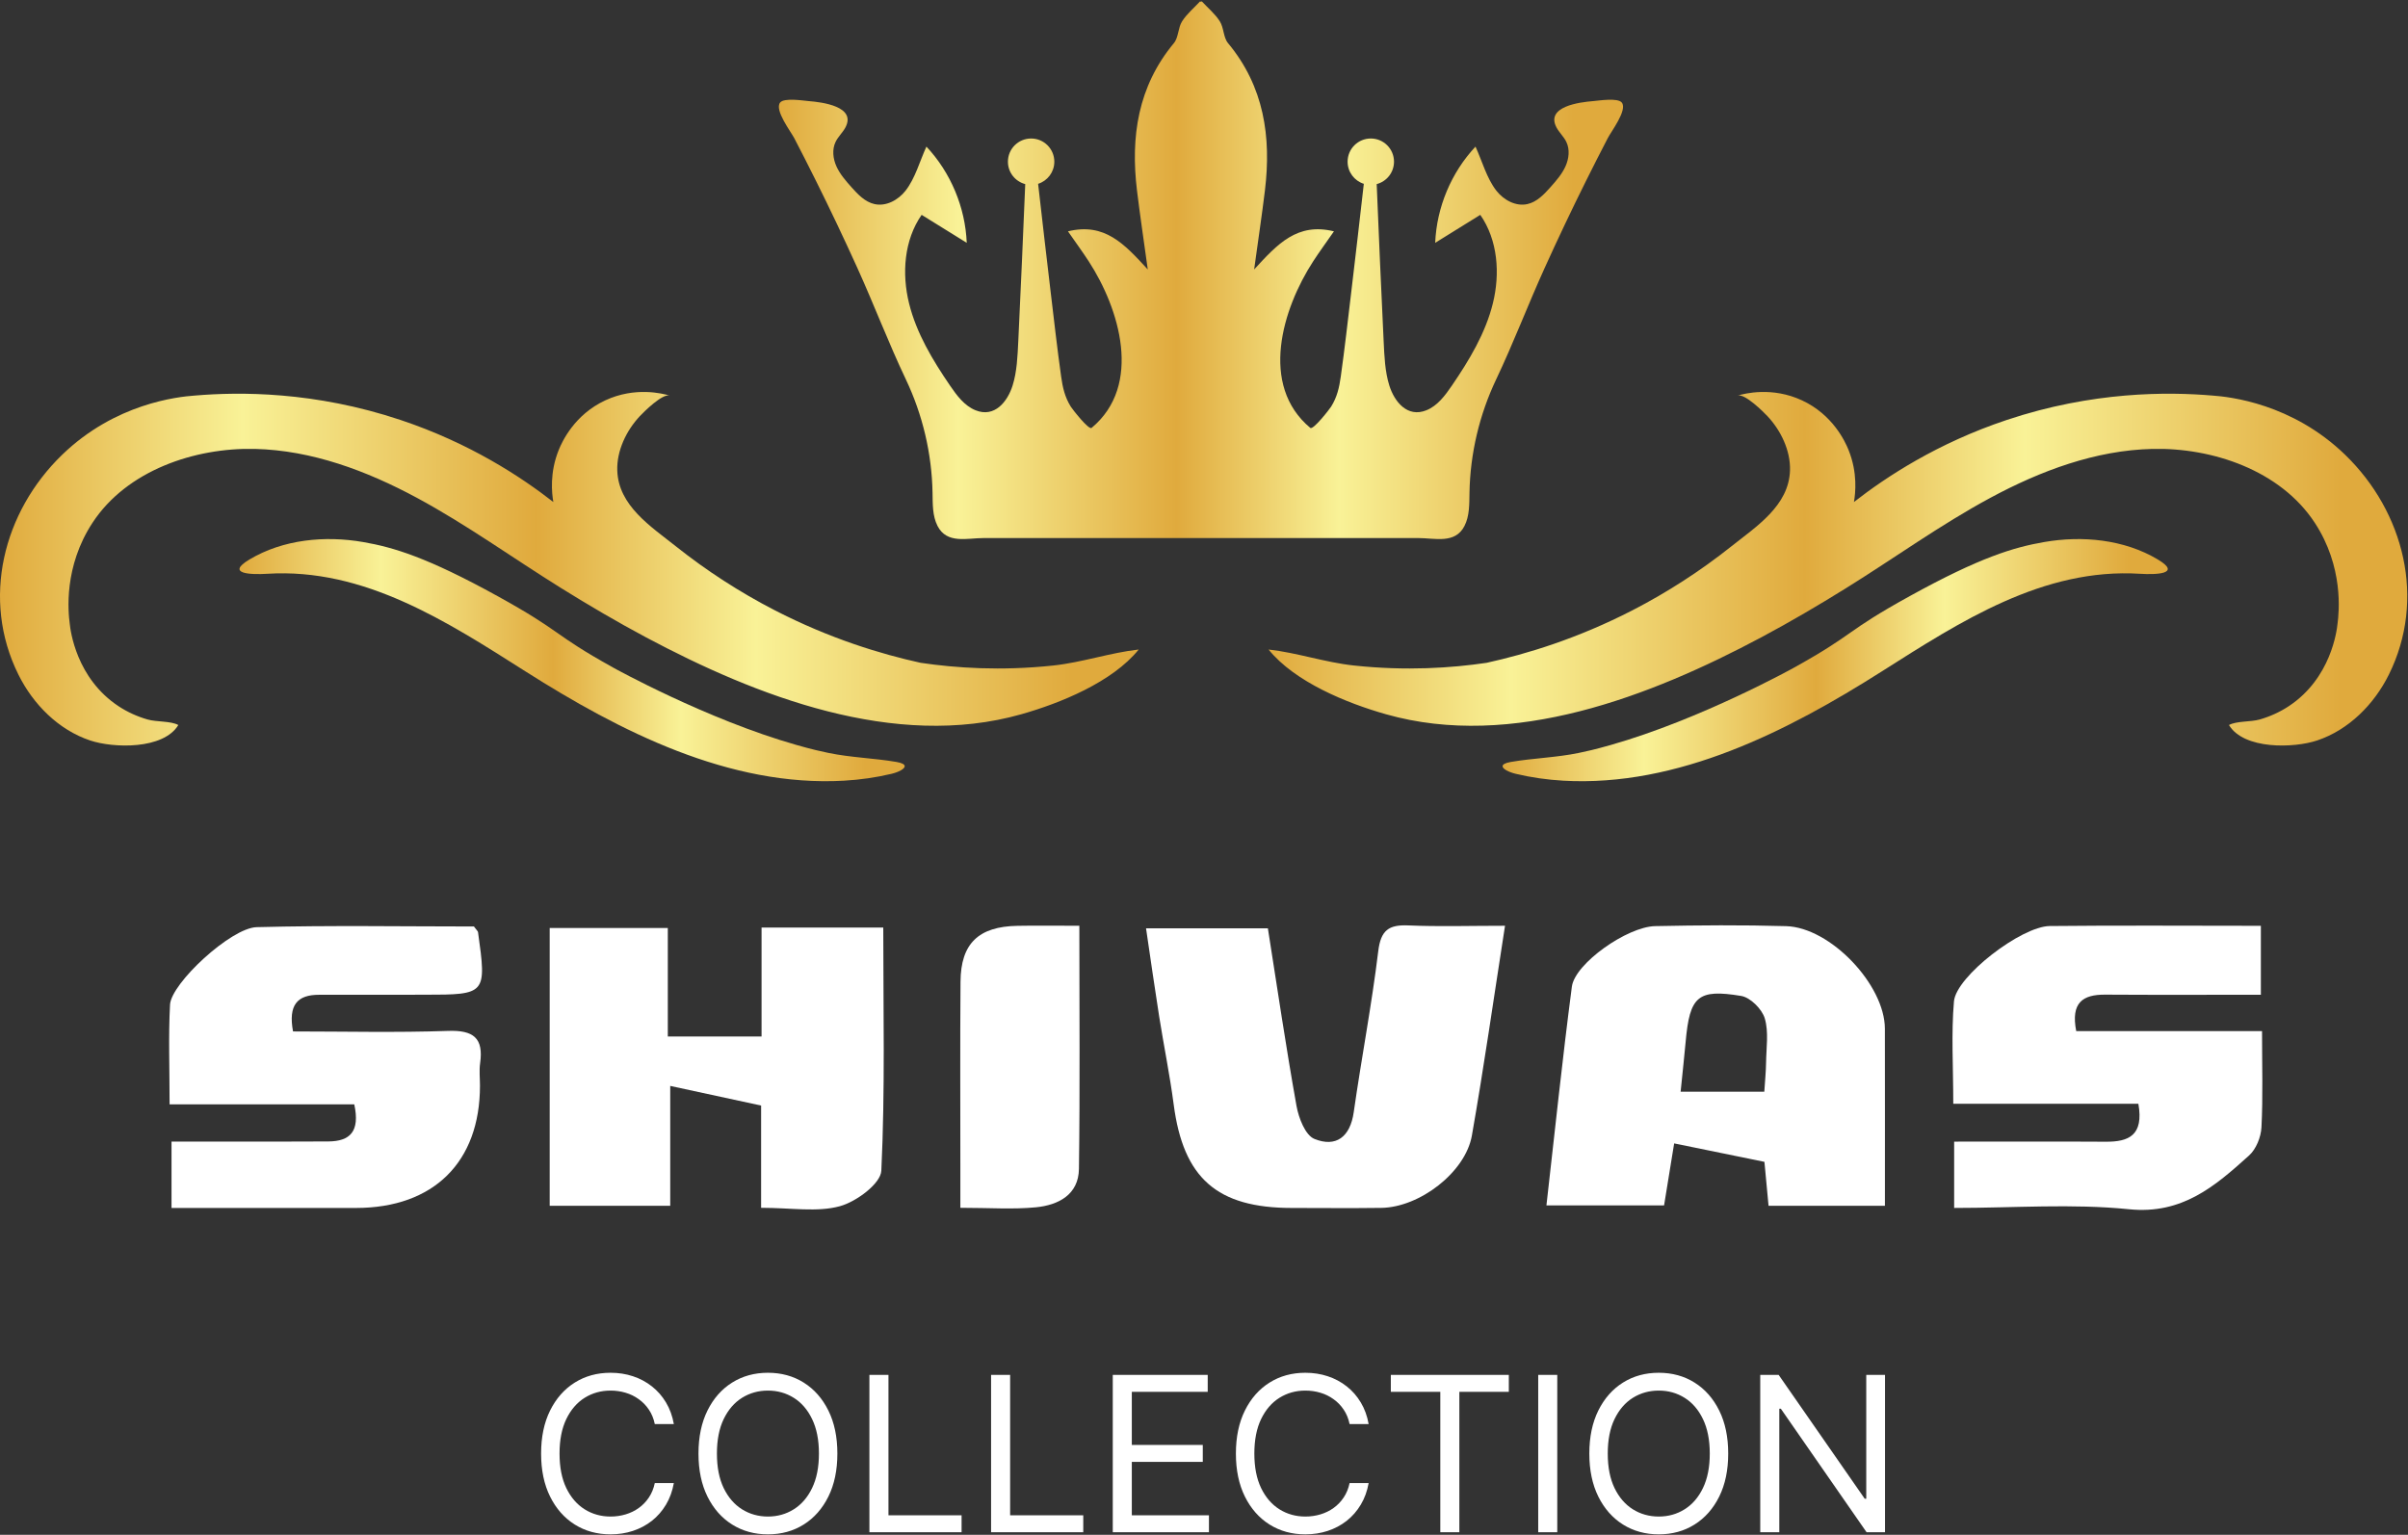
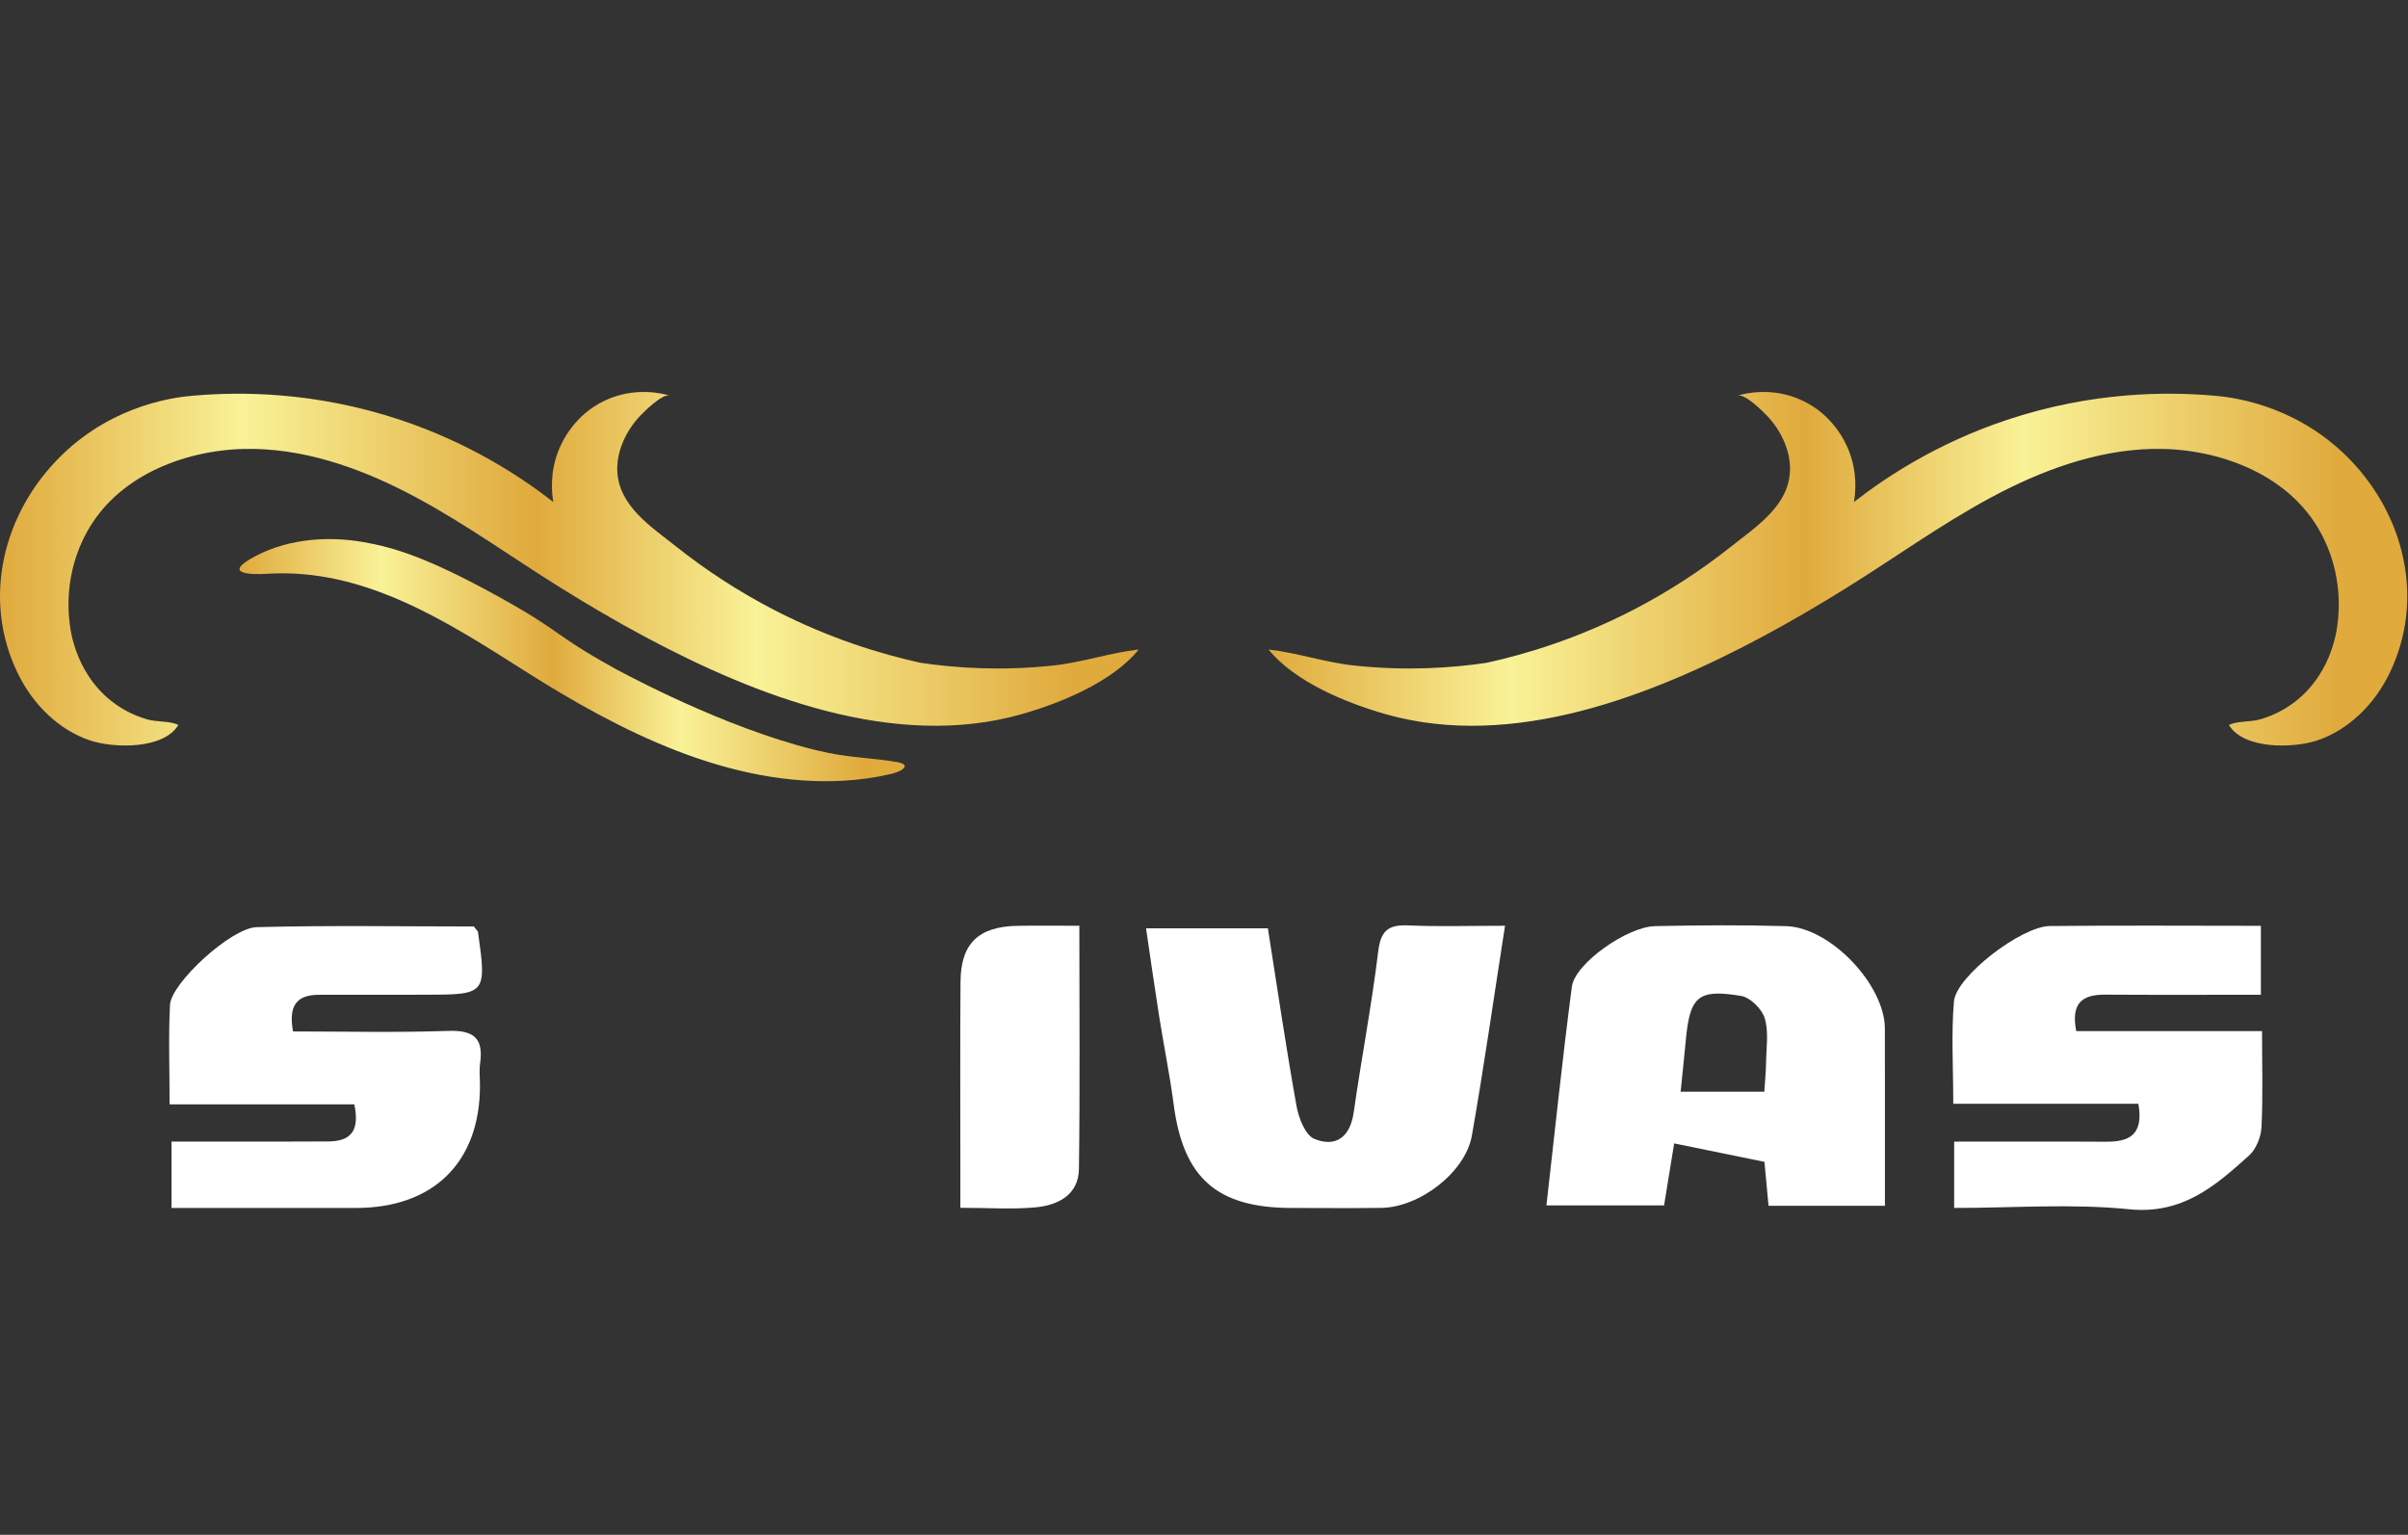
<svg xmlns="http://www.w3.org/2000/svg" width="1509" height="962" viewBox="0 0 1509 962" fill="none">
  <rect x="0" y="0" width="1509" height="962" fill="#333333" stroke="none" />
-   <path d="M1016.33 64.299C1013.86 61.129 1001.83 63.089 998.35 63.369C990.16 64.019 968.33 66.689 975.41 79.919C977.12 83.119 979.95 85.639 981.54 88.899C983.87 93.679 983.2 99.489 981 104.329C978.8 109.169 975.24 113.239 971.71 117.219C967.64 121.799 963.14 126.589 957.16 127.919C949.9 129.539 942.33 125.399 937.74 119.549C931.63 111.759 928.76 100.839 924.64 91.899C909.42 108.149 900.28 129.959 899.38 152.199C908.8 146.359 918.22 140.509 927.64 134.669C938.65 150.489 940.15 171.489 935.51 190.199C930.87 208.909 920.72 225.749 909.86 241.669C905.61 247.889 900.86 254.329 893.88 257.149C881.95 261.979 873.82 251.819 870.62 241.599C867.89 232.859 867.53 223.229 867.08 213.949C865.47 181.109 864.11 148.249 862.72 115.399C868.96 113.759 873.57 108.099 873.57 101.349C873.57 93.319 867.06 86.809 859.03 86.809C851 86.809 844.49 93.319 844.49 101.349C844.49 107.849 848.76 113.359 854.65 115.219C852.06 137.869 849.48 160.519 846.77 183.149C844.66 200.809 842.68 218.449 840.21 236.069C839.25 242.909 837.91 248.889 834.16 254.889C833.22 256.389 822.91 269.699 821.11 268.199C789.03 241.439 803.65 193.439 822.92 163.799C826.78 157.859 830.98 152.129 835.93 144.999C812.95 139.389 800.66 152.829 785.92 168.899C788.57 149.619 790.84 134.559 792.67 119.459C796.75 85.739 792.14 54.229 769.54 27.019C766.61 23.499 766.97 17.399 764.42 13.379C761.43 8.679 756.91 4.939 753.06 0.789C752.9 0.939 752.74 1.079 752.59 1.219C752.43 1.079 752.27 0.929 752.12 0.789C748.27 4.939 743.75 8.679 740.76 13.379C738.2 17.399 738.57 23.499 735.64 27.019C713.034 54.229 708.434 85.739 712.514 119.459C714.344 134.569 716.614 149.619 719.264 168.899C704.524 152.829 692.234 139.389 669.254 144.999C674.204 152.129 678.404 157.859 682.264 163.799C701.534 193.439 716.164 241.439 684.074 268.199C682.274 269.699 671.964 256.399 671.024 254.889C667.284 248.889 665.934 242.899 664.984 236.069C662.514 218.449 660.534 200.819 658.424 183.149C655.714 160.519 653.134 137.859 650.544 115.219C656.434 113.359 660.704 107.859 660.704 101.349C660.704 93.319 654.194 86.809 646.164 86.809C638.134 86.809 631.624 93.319 631.624 101.349C631.624 108.099 636.234 113.759 642.474 115.399C641.084 148.249 639.724 181.109 638.114 213.949C637.654 223.219 637.304 232.859 634.574 241.599C631.374 251.819 623.244 261.979 611.314 257.149C604.334 254.319 599.584 247.889 595.334 241.669C584.464 225.749 574.314 208.909 569.684 190.199C565.044 171.489 566.544 150.489 577.554 134.669C586.974 140.509 596.394 146.359 605.814 152.199C604.914 129.959 595.774 108.139 580.554 91.899C576.424 100.839 573.564 111.759 567.454 119.549C562.864 125.399 555.294 129.539 548.024 127.919C542.044 126.589 537.544 121.789 533.474 117.219C529.944 113.249 526.384 109.169 524.184 104.329C521.984 99.489 521.314 93.679 523.644 88.899C525.234 85.639 528.064 83.119 529.774 79.919C536.844 66.689 515.024 64.019 506.834 63.369C503.354 63.089 491.324 61.129 488.854 64.299C485.204 68.989 495.554 82.409 497.774 86.679C502.344 95.469 506.844 104.309 511.254 113.179C520.274 131.309 528.974 149.609 537.324 168.059C547.794 191.159 556.824 214.989 567.684 237.849C578.184 259.949 583.934 284.299 584.384 308.769C584.514 315.899 584.284 323.379 587.544 329.719C593.404 341.109 605.994 337.259 616.334 337.259C631.644 337.259 646.954 337.259 662.264 337.259C692.344 337.259 722.42 337.259 752.5 337.259C752.58 337.259 752.66 337.259 752.75 337.259C782.83 337.259 812.91 337.259 842.99 337.259C858.3 337.259 873.61 337.259 888.92 337.259C899.26 337.259 911.85 341.109 917.71 329.719C920.97 323.379 920.74 315.899 920.87 308.769C921.32 284.299 927.07 259.949 937.57 237.849C948.43 214.989 957.46 191.159 967.93 168.059C976.29 149.609 984.98 131.309 994 113.179C998.42 104.309 1002.91 95.469 1007.48 86.679C1009.63 82.409 1019.98 68.989 1016.33 64.299Z" fill="url(#paint0_linear_4_3)" />
  <path d="M794.97 407.12C811.42 427.51 844.06 440.76 868.55 447.7C947.77 470.15 1034.53 436.4 1103.95 399.36C1121.93 389.76 1139.51 379.43 1156.82 368.67C1187.08 349.86 1216.04 328.87 1247.41 311.97C1278.78 295.07 1313.17 282.22 1348.8 281.38C1386.5 280.49 1429.03 294.84 1450.54 327.61C1468.7 355.27 1465.83 383.54 1464.84 390.94C1464.4 395.22 1460.8 425.18 1434.19 442.7C1428.62 446.36 1422.49 449.13 1416.09 450.97C1410.42 452.6 1401.48 451.84 1396.8 454.45C1406.17 469.93 1437.5 469 1452.04 464.13C1471.85 457.5 1487.73 441.55 1497.01 422.84C1520.44 375.62 1506.62 320.9 1469.6 285.05C1436.29 252.81 1397.15 248.7 1386.52 247.94C1358.54 245.56 1311.48 245.22 1257.47 263.26C1214.03 277.78 1182.04 298.87 1161.79 314.67C1162.75 309.12 1164.19 296.32 1158.39 281.98C1156.29 276.81 1148.59 259.92 1129.19 250.92C1110.53 242.27 1093.39 246.64 1088.93 247.93C1093.49 246.61 1105.05 258.15 1107.57 260.82C1115.98 269.77 1122.13 282.46 1121.72 294.92C1121 317.04 1100.63 330 1084.86 342.54C1065.67 357.8 1045 371.18 1023.21 382.42C988.47 400.34 956.38 410 931.62 415.45C909.65 418.7 881.24 420.65 848.54 417.15C830.43 415.23 812.79 409.09 794.97 407.12Z" fill="url(#paint1_linear_4_3)" />
-   <path d="M941.61 480.239C941.63 479.199 943.07 478.239 946.67 477.609C960.85 475.169 975.25 474.869 989.44 471.919C994.1 470.949 999.17 469.859 1009.18 467.019C1065.9 450.929 1124.25 418.479 1124.25 418.479C1163.27 396.779 1155.38 396.479 1196.82 373.609C1240.88 349.299 1262.07 343.029 1281.03 339.749C1304.88 335.609 1331.08 338.059 1352.17 350.649C1367.67 359.889 1350.8 360.259 1341.1 359.649C1280.36 355.819 1228.39 389.639 1179.31 420.799C1120.36 458.239 1051.48 493.45 979.56 489.33C969.56 488.75 959.61 487.35 949.87 485.029C945.52 483.989 941.57 481.989 941.61 480.239Z" fill="url(#paint2_linear_4_3)" />
  <path d="M713.574 407.12C697.124 427.51 664.484 440.76 639.994 447.7C560.774 470.15 474.014 436.4 404.594 399.36C386.614 389.76 369.034 379.43 351.724 368.67C321.464 349.86 292.504 328.87 261.134 311.97C229.764 295.07 195.374 282.22 159.744 281.38C122.044 280.49 79.514 294.84 58.004 327.61C39.844 355.27 42.714 383.54 43.704 390.94C44.144 395.22 47.744 425.18 74.354 442.7C79.924 446.36 86.054 449.13 92.454 450.97C98.124 452.6 107.064 451.84 111.744 454.45C102.374 469.93 71.044 469 56.504 464.13C36.694 457.5 20.814 441.55 11.534 422.84C-11.896 375.62 1.924 320.9 38.944 285.05C72.254 252.81 111.394 248.7 122.024 247.94C150.004 245.56 197.064 245.22 251.074 263.26C294.514 277.78 326.504 298.87 346.754 314.67C345.794 309.12 344.354 296.32 350.154 281.98C352.254 276.81 359.954 259.92 379.354 250.92C398.014 242.27 415.154 246.64 419.614 247.93C415.054 246.61 403.494 258.15 400.974 260.82C392.564 269.77 386.414 282.46 386.824 294.92C387.544 317.04 407.914 330 423.684 342.54C442.874 357.8 463.544 371.18 485.334 382.42C520.074 400.34 552.164 410 576.924 415.45C598.894 418.7 627.304 420.65 660.004 417.15C678.114 415.23 695.754 409.09 713.574 407.12Z" fill="url(#paint3_linear_4_3)" />
  <path d="M566.944 480.239C566.924 479.199 565.484 478.239 561.884 477.609C547.704 475.169 533.304 474.869 519.114 471.919C514.454 470.949 509.384 469.859 499.374 467.019C442.654 450.929 384.304 418.479 384.304 418.479C345.284 396.779 353.174 396.479 311.734 373.609C267.674 349.299 246.484 343.029 227.524 339.749C203.674 335.609 177.474 338.059 156.384 350.649C140.884 359.889 157.754 360.259 167.454 359.649C228.194 355.819 280.164 389.639 329.244 420.799C388.194 458.239 457.074 493.45 528.994 489.33C538.994 488.75 548.944 487.35 558.684 485.029C563.024 483.989 566.974 481.989 566.944 480.239Z" fill="url(#paint4_linear_4_3)" />
  <path d="M969.09 755.55C974.36 709.42 979.07 663.85 985.03 618.43C986.93 603.94 1019.66 580.85 1037.24 580.49C1064.58 579.93 1091.96 579.72 1119.29 580.51C1147.07 581.31 1181.13 617.3 1181.18 644.75C1181.25 681.32 1181.2 717.88 1181.2 755.79C1156.45 755.79 1133.41 755.79 1108.28 755.79C1107.42 746.63 1106.52 737.01 1105.7 728.25C1087.03 724.43 1068.88 720.72 1049.13 716.68C1047.46 726.95 1045.27 740.44 1042.81 755.55C1018.88 755.55 994.66 755.55 969.09 755.55ZM1053.18 684.3C1070.93 684.3 1087.77 684.3 1105.62 684.3C1106.04 677.74 1106.65 671.89 1106.73 666.04C1106.85 656.73 1108.47 646.85 1105.9 638.28C1104.16 632.48 1096.88 625.21 1091.15 624.26C1063.85 619.73 1058.89 624.5 1056.34 652.91C1055.5 662.18 1054.48 671.43 1053.18 684.3Z" fill="white" />
-   <path d="M476.959 757.05C476.959 733.24 476.959 712.13 476.959 692.96C456.989 688.64 439.479 684.86 420.009 680.65C420.009 702.61 420.009 728.56 420.009 755.8C393.569 755.8 369.819 755.8 344.469 755.8C344.469 698.42 344.469 640.76 344.469 581.66C368.389 581.66 392.069 581.66 418.489 581.66C418.489 603.91 418.489 626.2 418.489 649.66C438.949 649.66 456.699 649.66 477.239 649.66C477.239 626.97 477.239 604.73 477.239 581.39C503.739 581.39 527.469 581.39 553.509 581.39C553.509 632.67 554.699 683.31 552.299 733.78C551.909 741.92 536.579 753.27 526.239 756.07C512.029 759.93 495.999 757.05 476.959 757.05Z" fill="white" />
  <path d="M1416.8 580.3C1416.8 595.3 1416.8 607.8 1416.8 623.51C1384.15 623.51 1351.72 623.65 1319.29 623.44C1305.27 623.35 1297.59 628.31 1301.09 646.31C1339.2 646.31 1377.58 646.31 1417.53 646.31C1417.53 668.19 1418.15 687.45 1417.17 706.63C1416.86 712.71 1413.83 720.27 1409.43 724.24C1388.19 743.4 1367.55 761.34 1334.22 757.96C1298.55 754.34 1262.23 757.14 1224.59 757.14C1224.59 743.76 1224.59 731.5 1224.59 715.57C1256.28 715.57 1287.99 715.44 1319.7 715.63C1333.99 715.71 1343.51 711.67 1340.04 691.84C1302.21 691.84 1263.93 691.84 1224.04 691.84C1224.04 668.5 1222.71 647.94 1224.47 627.65C1225.83 611.96 1266.68 580.64 1284.45 580.44C1327.8 579.97 1371.19 580.3 1416.8 580.3Z" fill="white" />
  <path d="M296.999 580.72C298.809 583.19 299.479 583.69 299.559 584.27C304.989 623.17 304.719 623.48 266.149 623.49C244.109 623.5 222.069 623.59 200.039 623.53C186.259 623.49 180.559 629.94 183.629 646.51C215.779 646.51 248.309 647.31 280.769 646.17C296.659 645.61 303.129 650.57 300.869 666.46C300.219 671.04 300.779 675.8 300.779 680.47C300.799 728.41 271.719 757.13 223.099 757.15C185.079 757.16 147.059 757.15 107.489 757.15C107.489 743.98 107.489 731.7 107.489 715.53C131.819 715.53 156.809 715.54 181.809 715.53C189.819 715.53 197.839 715.53 205.849 715.46C219.359 715.34 225.709 709.25 222.009 692.21C184.439 692.21 146.259 692.21 106.279 692.21C106.279 669.34 105.499 649.48 106.549 629.72C107.259 616.36 144.689 581.57 160.849 581.14C206.679 579.94 252.579 580.72 296.999 580.72Z" fill="white" />
  <path d="M943.14 580.27C935.97 626.22 929.87 669.13 922.37 711.79C918.32 734.82 889.6 756.77 865.61 757.1C846.91 757.36 828.2 757.16 809.5 757.15C762.57 757.12 741.54 738.43 735.5 692.27C733.08 673.77 729.3 655.45 726.39 637.01C723.58 619.25 721.08 601.45 718.18 581.87C743.92 581.87 768.2 581.87 794.53 581.87C800.33 618.63 805.81 656.01 812.47 693.19C813.83 700.76 817.99 711.57 823.7 713.88C837.18 719.34 846.11 712.7 848.33 697.14C853.13 663.46 859.6 629.99 863.69 596.23C865.29 583.06 870.25 579.51 882.58 580.05C901.81 580.89 921.11 580.27 943.14 580.27Z" fill="white" />
  <path d="M676.38 580.27C676.38 632.98 676.82 682.83 676.13 732.66C675.91 748.9 663.14 755.38 649.14 756.74C634.7 758.14 620.02 757.05 601.82 757.05C601.82 747.71 601.82 739.44 601.82 731.16C601.83 692.53 601.62 653.9 601.92 615.27C602.1 591.37 613.22 580.74 637.59 580.31C649.48 580.09 661.37 580.27 676.38 580.27Z" fill="white" />
-   <path d="M422.272 892.61H410.333C409.627 889.17 408.392 886.16 406.626 883.56C404.893 880.96 402.775 878.78 400.272 877.01C397.801 875.21 395.057 873.86 392.04 872.97C389.024 872.07 385.878 871.62 382.605 871.62C376.636 871.62 371.228 873.13 366.382 876.14C361.568 879.16 357.733 883.6 354.877 889.48C352.053 895.35 350.641 902.56 350.641 911.09C350.641 919.63 352.053 926.83 354.877 932.71C357.733 938.58 361.568 943.02 366.382 946.04C371.228 949.06 376.636 950.57 382.605 950.57C385.878 950.57 389.024 950.12 392.04 949.22C395.057 948.32 397.801 946.99 400.272 945.22C402.775 943.43 404.893 941.23 406.626 938.63C408.392 936 409.627 932.98 410.333 929.58H422.272C421.373 934.62 419.736 939.13 417.361 943.1C414.987 947.08 412.034 950.47 408.504 953.26C404.974 956.02 401.01 958.12 396.613 959.57C392.249 961.01 387.579 961.73 382.605 961.73C374.197 961.73 366.719 959.68 360.172 955.57C353.625 951.46 348.474 945.62 344.72 938.05C340.965 930.48 339.087 921.49 339.087 911.09C339.087 900.69 340.965 891.71 344.72 884.13C348.474 876.56 353.625 870.72 360.172 866.61C366.719 862.5 374.197 860.45 382.605 860.45C387.579 860.45 392.249 861.17 396.613 862.62C401.01 864.06 404.974 866.18 408.504 868.97C412.034 871.73 414.987 875.1 417.361 879.08C419.736 883.03 421.373 887.54 422.272 892.61ZM524.748 911.09C524.748 921.49 522.87 930.48 519.115 938.05C515.36 945.62 510.21 951.46 503.663 955.57C497.116 959.68 489.638 961.73 481.23 961.73C472.822 961.73 465.344 959.68 458.797 955.57C452.25 951.46 447.099 945.62 443.344 938.05C439.59 930.48 437.712 921.49 437.712 911.09C437.712 900.69 439.59 891.71 443.344 884.13C447.099 876.56 452.25 870.72 458.797 866.61C465.344 862.5 472.822 860.45 481.23 860.45C489.638 860.45 497.116 862.5 503.663 866.61C510.21 870.72 515.36 876.56 519.115 884.13C522.87 891.71 524.748 900.69 524.748 911.09ZM513.194 911.09C513.194 902.56 511.766 895.35 508.91 889.48C506.086 883.6 502.251 879.16 497.405 876.14C492.591 873.13 487.199 871.62 481.23 871.62C475.261 871.62 469.853 873.13 465.007 876.14C460.193 879.16 456.358 883.6 453.502 889.48C450.678 895.35 449.266 902.56 449.266 911.09C449.266 919.63 450.678 926.83 453.502 932.71C456.358 938.58 460.193 943.02 465.007 946.04C469.853 949.06 475.261 950.57 481.23 950.57C487.199 950.57 492.591 949.06 497.405 946.04C502.251 943.02 506.086 938.58 508.91 932.71C511.766 926.83 513.194 919.63 513.194 911.09ZM544.822 960.39V861.8H556.76V949.8H602.588V960.39H544.822ZM621.074 960.39V861.8H633.012V949.8H678.841V960.39H621.074ZM697.326 960.39V861.8H756.83V872.39H709.264V905.7H753.74V916.29H709.264V949.8H757.6V960.39H697.326ZM857.68 892.61H845.74C845.03 889.17 843.8 886.16 842.03 883.56C840.3 880.96 838.18 878.78 835.68 877.01C833.21 875.21 830.46 873.86 827.45 872.97C824.43 872.07 821.28 871.62 818.01 871.62C812.04 871.62 806.63 873.13 801.79 876.14C796.97 879.16 793.14 883.6 790.28 889.48C787.46 895.35 786.05 902.56 786.05 911.09C786.05 919.63 787.46 926.83 790.28 932.71C793.14 938.58 796.97 943.02 801.79 946.04C806.63 949.06 812.04 950.57 818.01 950.57C821.28 950.57 824.43 950.12 827.45 949.22C830.46 948.32 833.21 946.99 835.68 945.22C838.18 943.43 840.3 941.23 842.03 938.63C843.8 936 845.03 932.98 845.74 929.58H857.68C856.78 934.62 855.14 939.13 852.77 943.1C850.39 947.08 847.44 950.47 843.91 953.26C840.38 956.02 836.42 958.12 832.02 959.57C827.65 961.01 822.98 961.73 818.01 961.73C809.6 961.73 802.12 959.68 795.58 955.57C789.03 951.46 783.88 945.62 780.13 938.05C776.37 930.48 774.49 921.49 774.49 911.09C774.49 900.69 776.37 891.71 780.13 884.13C783.88 876.56 789.03 870.72 795.58 866.61C802.12 862.5 809.6 860.45 818.01 860.45C822.98 860.45 827.65 861.17 832.02 862.62C836.42 864.06 840.38 866.18 843.91 868.97C847.44 871.73 850.39 875.1 852.77 879.08C855.14 883.03 856.78 887.54 857.68 892.61ZM871.58 872.39V861.8H945.52V872.39H914.52V960.39H902.58V872.39H871.58ZM975.88 861.8V960.39H963.94V861.8H975.88ZM1083 911.09C1083 921.49 1081.13 930.48 1077.37 938.05C1073.62 945.62 1068.47 951.46 1061.92 955.57C1055.37 959.68 1047.89 961.73 1039.49 961.73C1031.08 961.73 1023.6 959.68 1017.05 955.57C1010.51 951.46 1005.36 945.62 1001.6 938.05C997.85 930.48 995.97 921.49 995.97 911.09C995.97 900.69 997.85 891.71 1001.6 884.13C1005.36 876.56 1010.51 870.72 1017.05 866.61C1023.6 862.5 1031.08 860.45 1039.49 860.45C1047.89 860.45 1055.37 862.5 1061.92 866.61C1068.47 870.72 1073.62 876.56 1077.37 884.13C1081.13 891.71 1083 900.69 1083 911.09ZM1071.45 911.09C1071.45 902.56 1070.02 895.35 1067.17 889.48C1064.34 883.6 1060.51 879.16 1055.66 876.14C1050.85 873.13 1045.46 871.62 1039.49 871.62C1033.52 871.62 1028.11 873.13 1023.26 876.14C1018.45 879.16 1014.61 883.6 1011.76 889.48C1008.93 895.35 1007.52 902.56 1007.52 911.09C1007.52 919.63 1008.93 926.83 1011.76 932.71C1014.61 938.58 1018.45 943.02 1023.26 946.04C1028.11 949.06 1033.52 950.57 1039.49 950.57C1045.46 950.57 1050.85 949.06 1055.66 946.04C1060.51 943.02 1064.34 938.58 1067.17 932.71C1070.02 926.83 1071.45 919.63 1071.45 911.09ZM1181.26 861.8V960.39H1169.7L1115.98 882.98H1115.02V960.39H1103.08V861.8H1114.63L1168.55 939.4H1169.51V861.8H1181.26Z" fill="white" />
  <defs>
    <linearGradient id="paint0_linear_4_3" x1="488.009" y1="169.341" x2="1017.11" y2="169.341" gradientUnits="userSpaceOnUse">
      <stop stop-color="#E0AA3D" />
      <stop offset="0.213" stop-color="#F9F297" />
      <stop offset="0.471" stop-color="#E0AA3D" />
      <stop offset="0.664" stop-color="#F9F297" />
      <stop offset="0.941" stop-color="#E0AA3D" />
    </linearGradient>
    <linearGradient id="paint1_linear_4_3" x1="794.97" y1="356.488" x2="1508.55" y2="356.488" gradientUnits="userSpaceOnUse">
      <stop stop-color="#E0AA3D" />
      <stop offset="0.213" stop-color="#F9F297" />
      <stop offset="0.471" stop-color="#E0AA3D" />
      <stop offset="0.664" stop-color="#F9F297" />
      <stop offset="0.941" stop-color="#E0AA3D" />
    </linearGradient>
    <linearGradient id="paint2_linear_4_3" x1="941.61" y1="413.772" x2="1358.46" y2="413.772" gradientUnits="userSpaceOnUse">
      <stop stop-color="#E0AA3D" />
      <stop offset="0.213" stop-color="#F9F297" />
      <stop offset="0.471" stop-color="#E0AA3D" />
      <stop offset="0.664" stop-color="#F9F297" />
      <stop offset="0.941" stop-color="#E0AA3D" />
    </linearGradient>
    <linearGradient id="paint3_linear_4_3" x1="0.005" y1="356.488" x2="713.577" y2="356.488" gradientUnits="userSpaceOnUse">
      <stop stop-color="#E0AA3D" />
      <stop offset="0.213" stop-color="#F9F297" />
      <stop offset="0.471" stop-color="#E0AA3D" />
      <stop offset="0.664" stop-color="#F9F297" />
      <stop offset="0.941" stop-color="#E0AA3D" />
    </linearGradient>
    <linearGradient id="paint4_linear_4_3" x1="150.09" y1="413.772" x2="566.942" y2="413.772" gradientUnits="userSpaceOnUse">
      <stop stop-color="#E0AA3D" />
      <stop offset="0.213" stop-color="#F9F297" />
      <stop offset="0.471" stop-color="#E0AA3D" />
      <stop offset="0.664" stop-color="#F9F297" />
      <stop offset="0.941" stop-color="#E0AA3D" />
    </linearGradient>
  </defs>
</svg>